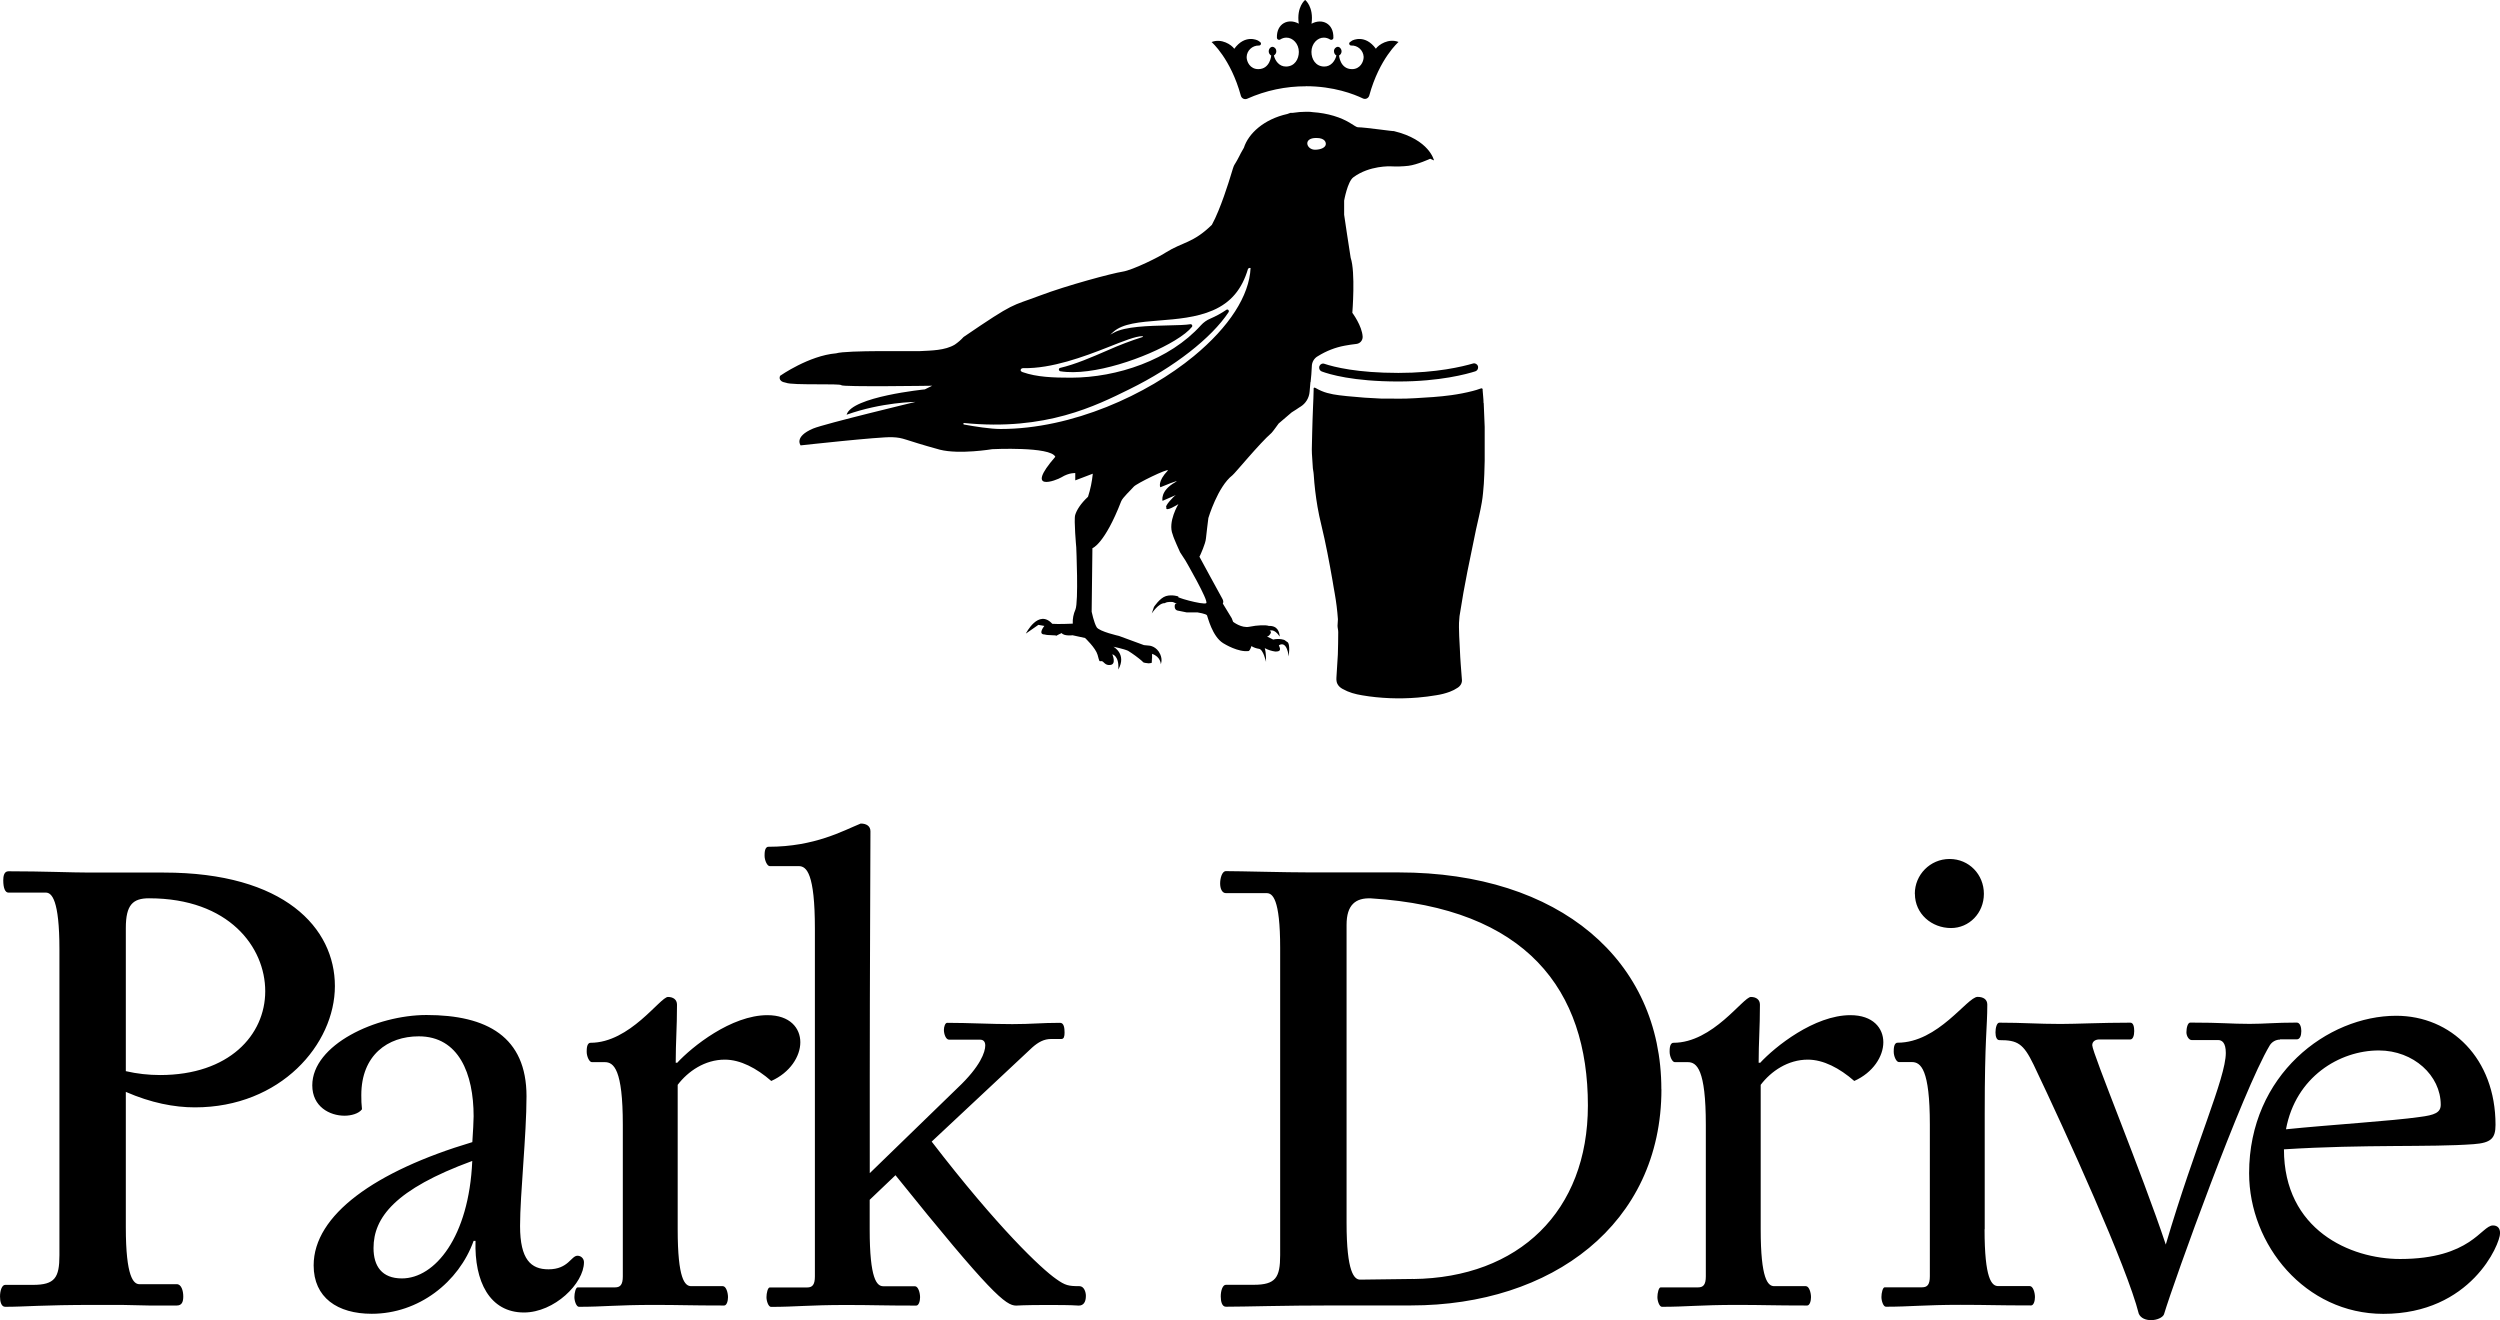
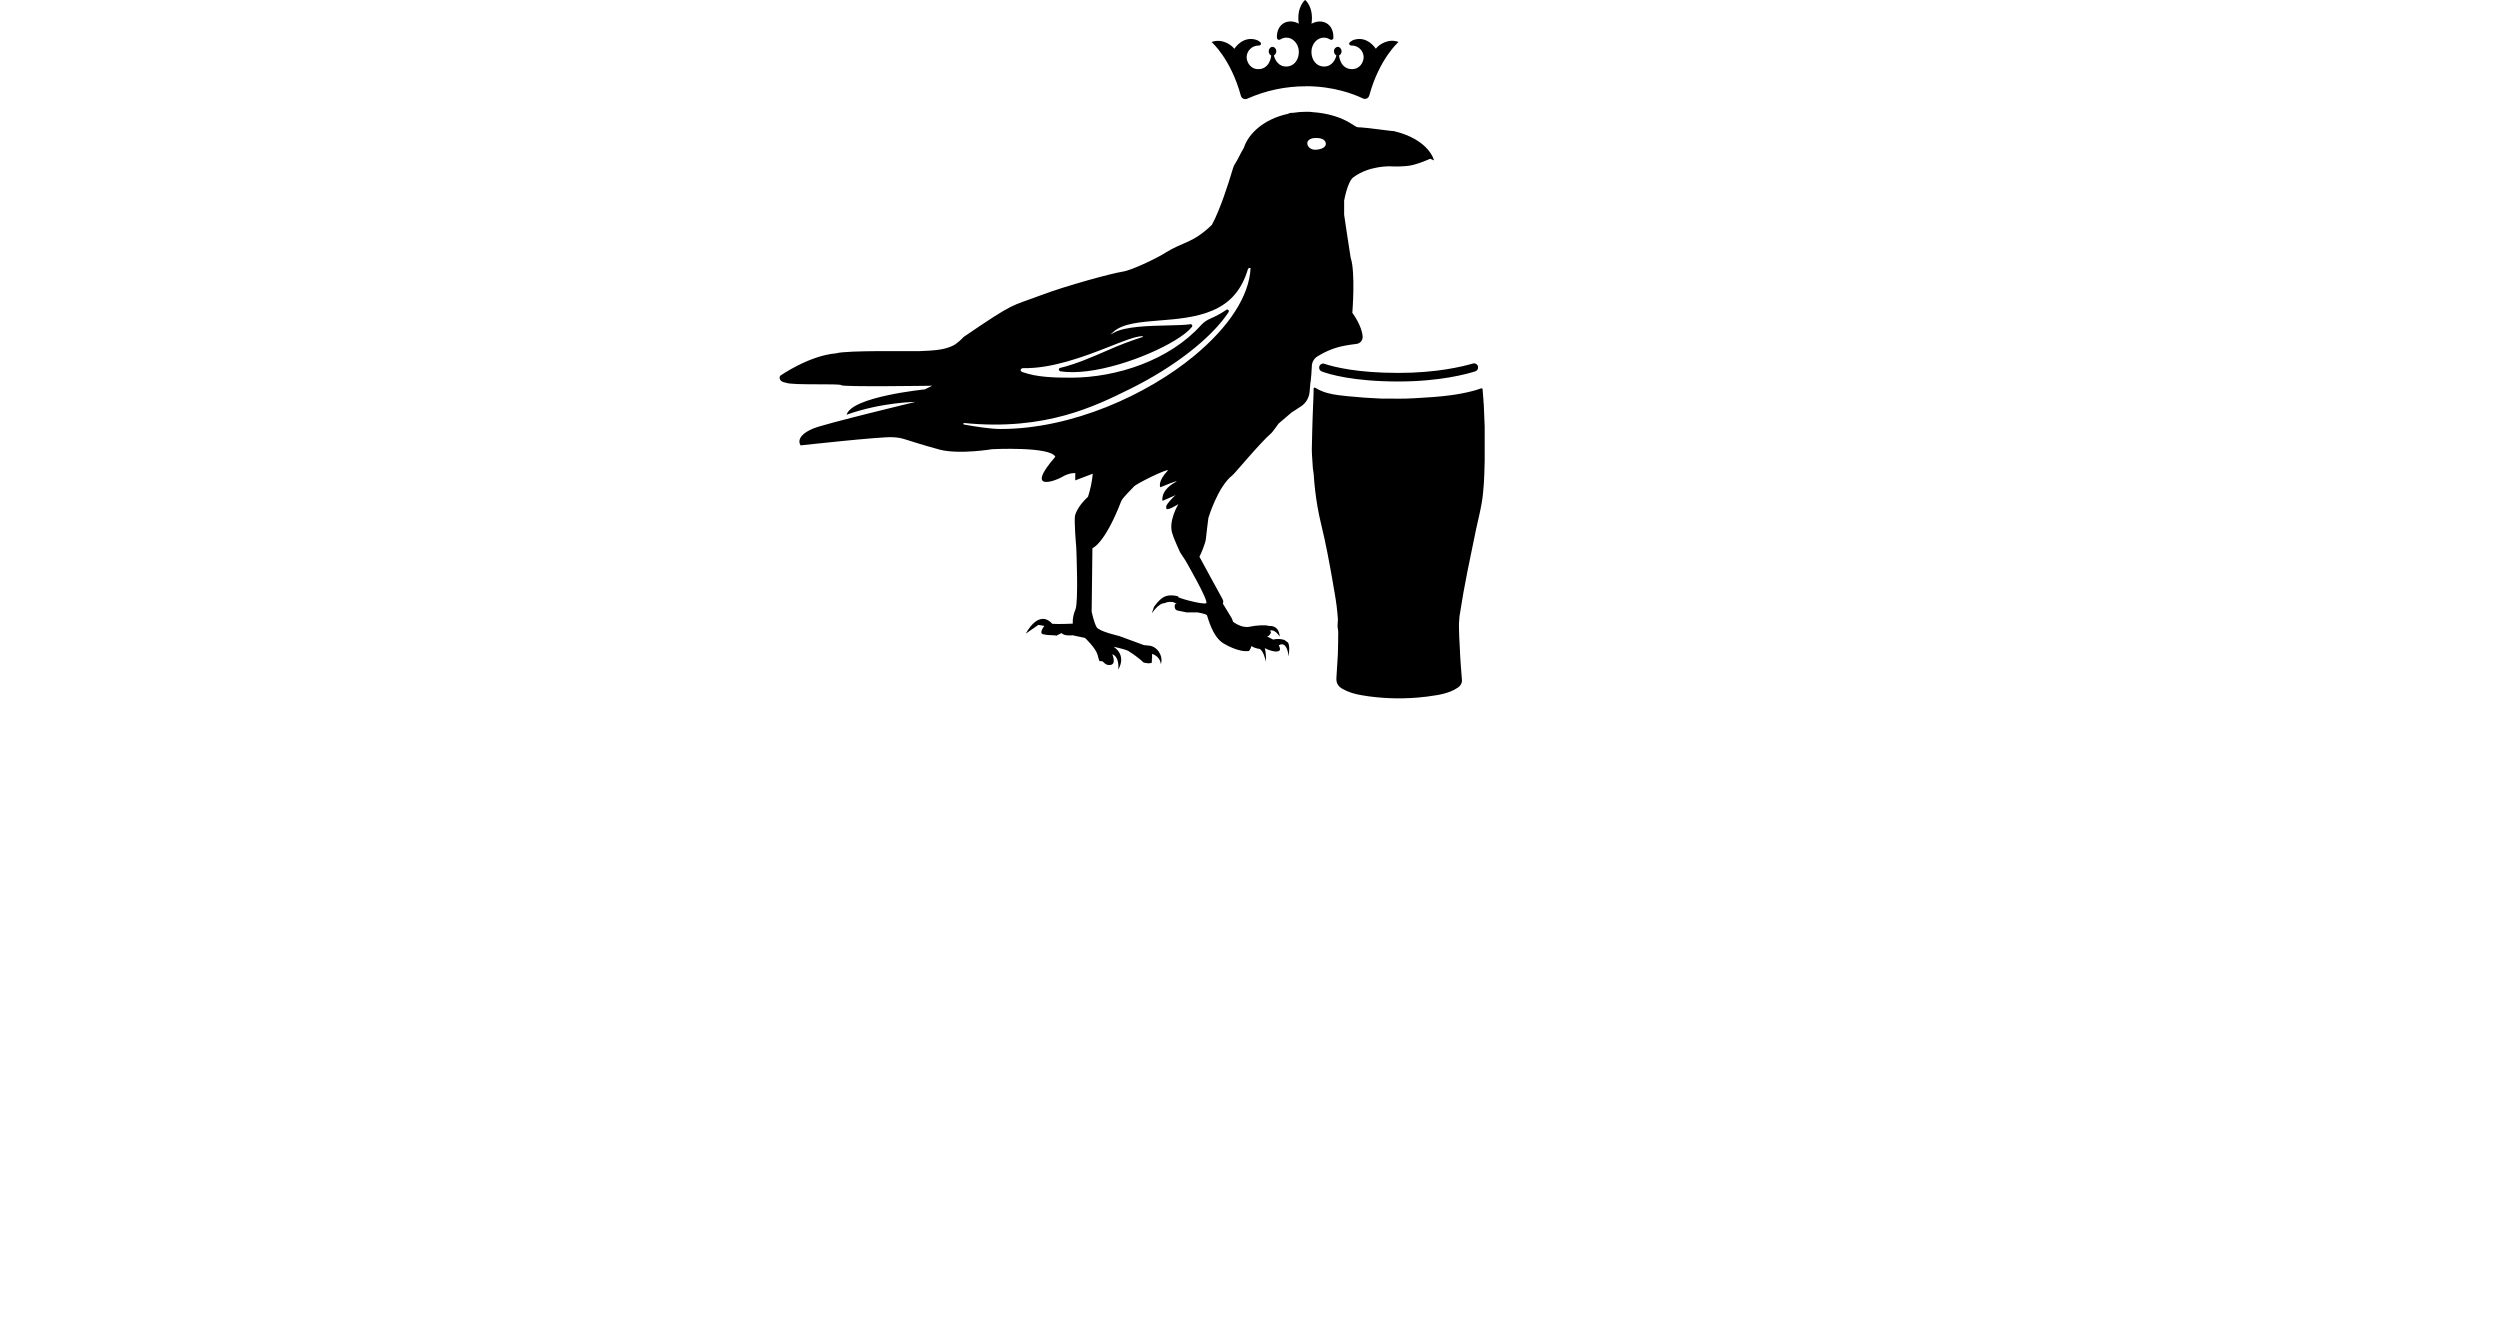
<svg xmlns="http://www.w3.org/2000/svg" id="Layer_2" viewBox="0 0 329.43 173.98">
  <g id="Layer_1-2" data-name="Layer_1">
    <g id="Layer_1-2">
-       <path d="M16.58,161.74c0,6.55,1.02,7.48,1.79,7.48h4.93c.59,0,.85.85.85,1.62,0,.68-.17,1.19-.85,1.19h-3.66c-1.19,0-2.47-.08-3.66-.08h-3.4c-7.23,0-9.18.25-11.9.25-.51,0-.68-.68-.68-1.36,0-.76.25-1.53.68-1.53h3.66c2.89,0,3.49-.94,3.49-3.91v-40.3c0-6.55-1.02-7.48-1.79-7.48H1.11c-.43,0-.68-.59-.68-1.62,0-.51.09-1.19.68-1.19,4.67,0,8.25.17,10.71.17h9.78c15.9,0,22.53,7.31,22.53,14.96s-7.14,15.98-18.45,15.98c-2.72,0-5.78-.59-9.1-2.04v17.85ZM19.64,118.37c-2.13,0-3.06.85-3.06,3.91v18.87c1.48.34,2.99.51,4.51.51,9.1,0,13.86-5.27,13.86-11.05s-4.76-12.24-15.3-12.24ZM68.53,161.56c0,4.42,1.44,5.7,3.74,5.7,2.63,0,2.98-1.79,3.83-1.79.47,0,.85.38.85.85,0,2.81-3.91,6.63-7.91,6.63-4.51,0-6.55-4.08-6.38-9.44h-.25c-1.95,5.44-7.23,9.61-13.43,9.61-4.51,0-7.65-2.13-7.65-6.38,0-6.63,8.08-12.41,20.91-16.24.09-1.44.17-2.72.17-3.4,0-5.61-1.95-10.54-7.23-10.54-4.08,0-7.57,2.47-7.57,7.74-.01.62.02,1.25.09,1.87-.43.59-1.45.85-2.3.85-1.96,0-4.25-1.19-4.25-4,0-5.36,8.42-9.27,15.05-9.27,7.99,0,13.18,2.88,13.18,10.71,0,5.1-.85,12.93-.85,17.09h0ZM62.23,152.98c-10.2,3.74-13.01,7.48-13.01,11.48,0,2.38,1.1,4,3.74,4,4.34,0,8.84-5.44,9.27-15.47ZM89.22,140.06c1.96-2.13,7.15-6.29,11.9-6.29,2.98,0,4.34,1.7,4.34,3.57s-1.36,4-3.83,5.1c-1.95-1.7-4.08-2.81-6.12-2.81-2.63,0-4.85,1.53-6.21,3.32v19.05c0,6.55.94,7.48,1.78,7.48h4.17c.43,0,.68.85.68,1.45,0,.51-.17,1.1-.51,1.1-4.59,0-5.7-.08-9.27-.08-4.85,0-6.63.25-9.86.25-.34,0-.6-.76-.6-1.28s.17-1.28.43-1.28h4.93c.68,0,1.02-.34,1.02-1.45v-19.98c0-7.31-1.19-8.25-2.38-8.25h-1.7c-.34,0-.68-.76-.68-1.36,0-.34,0-1.19.51-1.19,5.19,0,9.18-6.04,10.2-6.04.68,0,1.19.34,1.19,1.02,0,3.14-.17,4.85-.17,7.65h.17ZM114.61,154.59l11.56-11.22c3.06-2.88,3.66-4.77,3.66-5.61,0-.59-.34-.76-.68-.76h-4.09c-.43,0-.68-.76-.68-1.28,0-.43.17-.94.43-.94,2.88,0,5.7.17,8.59.17,2.63,0,3.74-.17,6.29-.17.51,0,.59.68.59,1.28,0,.51-.08.85-.42.85h-1.36c-.94,0-1.7.43-2.47,1.11l-13.26,12.41c8.76,11.39,14.45,16.75,16.41,18.11,1.19.85,1.62.94,3.06.94.6,0,.85.76.85,1.28,0,.85-.34,1.28-.94,1.28-1.19-.08-2.72-.08-4.17-.08-2.98,0-4.08.08-4.08.08-1.36,0-3.32-1.53-15.9-17.18l-3.4,3.24v3.91c0,6.55.94,7.48,1.79,7.48h4.17c.43,0,.68.85.68,1.45,0,.51-.17,1.1-.51,1.1-4.59,0-5.7-.08-9.27-.08-4.85,0-6.63.25-9.86.25-.34,0-.6-.76-.6-1.28s.17-1.28.43-1.28h4.93c.68,0,1.02-.34,1.02-1.45v-45.82c0-7.31-1.1-8.25-2.13-8.25h-3.82c-.34,0-.68-.77-.68-1.36,0-.34,0-1.19.51-1.19,6.12,0,9.86-2.13,12.16-3.06.76,0,1.28.34,1.28,1.02,0,3.15-.09,19.72-.09,32.31v12.75ZM218.93,143.54c0,17.77-14.45,28.48-32.99,28.48h-9.95c-7.23,0-11.73.17-14.45.17-.51,0-.68-.68-.68-1.36,0-.76.25-1.53.68-1.53h3.66c2.89,0,3.49-.94,3.49-3.91v-40.47c0-6.55-1.02-7.23-1.79-7.23h-5.36c-.51,0-.76-.6-.76-1.28s.25-1.62.76-1.62c1.96,0,7.65.17,11.22.17h11.56c21.25,0,34.6,11.65,34.6,28.57h0ZM186.2,168.54c13.94-.17,23.04-8.93,23.04-22.87,0-15.22-8.08-26.02-28.57-27.29-2.04-.09-3.23.85-3.23,3.48v39.28c0,6.55,1.02,7.48,1.79,7.48l6.97-.09ZM231.93,140.06c1.96-2.13,7.15-6.29,11.9-6.29,2.98,0,4.34,1.7,4.34,3.57s-1.36,4-3.83,5.1c-1.95-1.7-4.08-2.81-6.12-2.81-2.63,0-4.85,1.53-6.21,3.32v19.05c0,6.55.94,7.48,1.78,7.48h4.17c.43,0,.68.85.68,1.45,0,.51-.17,1.1-.51,1.1-4.59,0-5.7-.08-9.27-.08-4.85,0-6.63.25-9.86.25-.34,0-.6-.76-.6-1.28s.17-1.28.43-1.28h4.93c.68,0,1.02-.34,1.02-1.45v-19.98c0-7.31-1.19-8.25-2.38-8.25h-1.71c-.34,0-.68-.76-.68-1.36,0-.34,0-1.19.51-1.19,5.19,0,9.18-6.04,10.2-6.04.68,0,1.19.34,1.19,1.02,0,3.14-.17,4.85-.17,7.65h.18ZM261.51,161.99c0,6.55.94,7.48,1.79,7.48h4.17c.43,0,.68.85.68,1.45,0,.51-.17,1.1-.51,1.1-4.59,0-5.7-.08-9.27-.08-4.85,0-6.63.25-9.86.25-.34,0-.59-.76-.59-1.28s.17-1.28.43-1.28h4.93c.68,0,1.02-.34,1.02-1.45v-19.98c0-7.31-1.19-8.25-2.38-8.25h-1.7c-.34,0-.68-.76-.68-1.36,0-.34,0-1.19.51-1.19,5.36,0,9.18-6.04,10.54-6.04.77,0,1.28.34,1.28,1.02,0,3.14-.34,4.25-.34,14.37v15.22ZM252.32,117.78c-.01-2.52,2.03-4.58,4.55-4.59.01,0,.03,0,.04,0,2.55,0,4.51,2.04,4.51,4.59s-1.95,4.51-4.33,4.51c-2.55,0-4.76-1.87-4.76-4.51ZM300.45,136.99c-.55,0-1.07.29-1.36.76-3.57,5.95-12.58,30.95-13.94,35.45-.17.42-.94.76-1.7.76-.68,0-1.36-.25-1.62-.85-1.53-6.12-9.52-23.72-13.86-32.82-1.36-2.81-2.13-3.23-4.51-3.23-.34,0-.51-.43-.51-1.02s.17-1.28.51-1.28c3.14,0,5.02.17,8.08.17,2.13,0,5.27-.17,9.18-.17.42,0,.51.6.51,1.11,0,.59-.17,1.1-.51,1.1h-4.08c-.51,0-.94.25-.94.76,0,1.02,6.55,16.83,9.69,26.27,3.91-13.26,7.91-21.94,7.91-25.25,0-1.36-.51-1.7-1.02-1.7h-3.49c-.34,0-.68-.51-.68-1.02,0-.59.17-1.28.51-1.28,4.25,0,5.27.17,7.82.17,2.04,0,3.32-.17,6.21-.17.43,0,.6.6.6,1.11,0,.59-.17,1.1-.6,1.1h-2.21ZM300.96,151.45c0,10.63,8.76,14.45,15.3,14.45,9.35,0,10.71-4.42,12.24-4.42.59,0,.94.34.94,1.02,0,1.44-3.83,10.63-15.39,10.63-10.28,0-17.68-9.1-17.68-18.53,0-13.01,10.37-20.75,19.38-20.75,7.23,0,13.09,5.61,13.09,14.37,0,1.79-.59,2.38-2.89,2.55-5.86.43-14.11,0-24.99.68h0ZM301.21,148.81c5.87-.6,14.11-1.11,17.6-1.62,2.04-.25,2.81-.59,2.81-1.62,0-3.83-3.57-7.15-8.16-7.15-5.18,0-10.96,3.49-12.23,10.38h0Z" />
      <path d="M139.24,83.76l-.14.07c.1-.03.13-.06.14-.07ZM172.7,50.35c.07-.68.14-1.37.16-2.05,0-.58.31-1.11.82-1.38,1.08-.67,2.27-1.14,3.52-1.37.52-.1,1.03-.17,1.55-.23.47-.06.82-.46.81-.94h0c-.07-1.44-1.36-3.16-1.36-3.16,0,0,.43-5.38-.22-7.25-.14-.79-.86-5.67-.86-5.67v-1.86s.44-2.52,1.22-3.08c2.13-1.58,4.91-1.44,4.91-1.44.78.04,1.56.02,2.34-.07,1.15-.14,2.87-.93,2.87-.93l.5.22s-.57-2.73-5.31-3.87c.07.07-3.78-.5-4.73-.5-.15,0-.53-.26-.9-.49-1.3-.83-3.08-1.37-5.03-1.5-.2-.03-.4-.05-.6-.05h-.16s-.09,0-.13,0c-.58,0-1.16.05-1.74.14h-.31c-.15.06-.27.11-.41.15-3.11.69-5.14,2.59-5.73,4.45-.33.54-.54.98-.6,1.1-.88,1.73-.5.48-1.22,2.85-.07.22-1.25,4.13-2.4,6.21-2.51,2.44-3.8,2.22-6.1,3.66-.7.49-4.3,2.3-5.67,2.51s-7.32,1.8-10.91,3.16c-3.85,1.46-3.12.73-10.04,5.45-.34.38-.73.71-1.15,1-1.3.78-3.09.78-4.63.86-.8.04-9.61-.14-11.01.29-3.59.3-7.38,2.96-7.38,2.96,0,0-.4.73.78.92.83.36,7.17.07,7.28.32s11.98.07,11.98.07l-.97.48s-9.66.96-10.31,3.34c4.65-1.66,9.08-1.69,9.08-1.69,0,0-11.98,2.88-13.49,3.51-2.57,1.09-1.65,2.22-1.65,2.22,0,0,10.41-1.15,12.05-1.08s1.31.28,6.31,1.65c2.58.65,6.89-.07,6.89-.07,0,0,7.68-.38,8.31,1-4.15,4.78.14,3.11.8,2.71,1.04-.64,1.83-.56,1.83-.56v.96l2.31-.88c-.1,1.03-.31,2.05-.63,3.04-.97.9-1.5,1.76-1.69,2.4s.14,4.26.14,4.26c0,0,.32,7.21-.11,8.21-.26.58-.38,1.21-.35,1.85,0,0-1.98.09-2.7.02-1.83-2.01-3.48,1.29-3.48,1.29l1.65-1.15.79.14s-.94,1.13.06,1.13c.31.13,1.54.06,1.5.17.23-.13.48-.25.72-.36.29.43,1.43.29,1.43.29l1.65.36s1.39,1.3,1.65,2.22.18.86.5.83.44.63,1.22.5.22-1.4.22-1.4c0,0,.93.18.79,2.01,1.15-2.05-.65-3.01-.65-3.01,0,0,1.4.29,1.94.54.67.42,1.3.88,1.9,1.4.03.03-.07.18.79.25.15,0,.29-.03.43-.07,0,0,.04-1.25.04-.18v-1c1.15.39,1.15,1.36,1.15,1.36,0,0,.26-.53-.07-1.29-.47-1.08-1.43-1.15-1.43-1.15l-.72-.07-3.29-1.21s-2.6-.58-2.94-1.15c-.36-.6-.66-2.04-.66-2.04l.1-8.37s1.6-.52,3.79-6.18c.2-.51,1.29-1.49,1.65-1.92s4.51-2.44,4.51-2.15c-1.43,1.5-1,2.22-1,2.22,0,0,2.96-1.23,1.94-.65-2.01,1.15-1.65,2.44-1.65,2.44,0,0,1.49-.64,1.76-.77-.27.15-1.54,1.49-1.25,1.63-.22.72,1.58-.43,1.58-.43,0,0-1.44,2.35-.75,4.01.11.47.97,2.33.97,2.33l.72,1.11s3.08,5.31,2.73,5.6-4.59-.9-3.59-.86c0,0-.9-.32-1.72-.07s-1.58,1.43-1.58,1.43l-.29.86s.9-1.4,1.72-1.36c.36-.25,1.08-.14,1.08-.14l.55.24c-.13-.05-.33-.07-.33.33,0,.57.5.57.5.57l1.08.22h1.43s1.15.18,1.25.39.68,2.76,2.12,3.66c.24.15,2.01,1.22,3.37,1.04.22-.11.36-.65.36-.65.31.19.65.31,1,.36.57.07.93,1.72.93,1.72,0,0,.03-1.15-.17-1.81.43.23.9.38,1.39.45.79,0,.68-.32.47-.83,1.11-.66,1.29,1.47,1.29,1.47,0,0,.25-1.69-.18-1.9-.39-.22-.18-.25-.75-.36-.37-.06-.75-.05-1.11.04l-.82-.41c.1,0,.2-.05.28-.13.5-.54.07-.61.07-.61,0,0,.57-.39,1.33.75-.04-.57-.25-1.44-1.44-1.4-.36-.14-1.5-.11-2.55.11s-2.15-.65-2.15-.65l-.18-.47-1.18-1.94s.18-.22-.07-.65-3.01-5.52-3.01-5.52l.11-.22s.7-1.5.75-2.19c.02-.32.32-2.69.32-2.69,0,0,1.23-4.13,3.17-5.63.35-.27,3.55-4.19,5.15-5.58.13-.11.94-1.24.94-1.24l1.72-1.47.57-.36.43-.29.15-.09c.7-.43,1.15-1.17,1.21-1.99.04-.43.08-.85.11-1.27ZM164.79,35.32c-.16,3.64-2.81,7.76-7.48,11.61-6.14,5.06-16.01,9.6-25.46,9.6-1.33,0-3.43-.33-4.83-.59-.12-.02-.1-.21.02-.2,10.78,1.08,17.4-2.29,21.81-4.46,5.89-2.9,10.8-6.75,13.04-10.14.13-.2-.09-.45-.28-.32-.67.46-1.39.85-2.13,1.17-.46.19-.88.49-1.22.86-4.14,4.6-11.07,6.91-17.12,6.92-2.33,0-4.51-.07-6.38-.73-.17-.06-.28-.16-.27-.27.01-.19.2-.27.38-.26,3.69.08,7.95-1.5,11.14-2.76,2.02-.8,3.64-1.45,4.51-1.45.03,0,.08,0,.08.05,0,.03-.01.05-.04.06-1.55.49-3.07,1.07-4.55,1.73-2.12.92-4.3,1.87-6.32,2.34-.12.03-.19.16-.15.28.02.08.09.14.16.16,4.29.7,11.35-1.78,15.08-4.04,1.09-.66,1.87-1.28,2.28-1.8.08-.09.06-.23-.03-.31-.04-.04-.1-.05-.16-.05-.66.11-1.72.13-2.98.16-2.51.06-5.63.13-7.12.96l-.47.26.4-.36c1.24-1.12,3.49-1.3,6.09-1.51,2.28-.18,4.86-.39,7.02-1.33,2.42-1.04,3.86-2.83,4.64-5.46.04-.12.3-.16.3-.13ZM195.51,53.07c.04,1.09.1,2.18.13,3.19v2.64c0,.63,0,1.24,0,1.83s-.05,1.17-.05,1.74c-.03.85-.08,1.69-.17,2.52-.04.41-.09.81-.16,1.21-.1.6-.23,1.2-.36,1.79s-.27,1.18-.4,1.77c-.39,1.85-.77,3.71-1.14,5.56s-.7,3.72-.99,5.59c-.04.19-.06.38-.07.58-.04.39-.06.77-.05,1.16,0,.77.05,1.56.09,2.33.02.19.03.39.03.58.03.66.06,1.32.11,1.95s.1,1.29.15,1.95c.02.12.02.25,0,.38-.02.11-.06.22-.11.32-.12.21-.29.38-.5.5-.31.2-.64.37-.99.5-.57.21-1.16.36-1.76.45h0c-.81.14-1.63.24-2.45.31-1.22.1-2.45.13-3.67.08-1.23-.05-2.46-.17-3.67-.38-.44-.07-.88-.17-1.31-.3-.43-.13-.84-.31-1.24-.53-.13-.07-.26-.16-.38-.26-.12-.11-.22-.23-.3-.38-.05-.09-.08-.18-.11-.28-.02-.09-.04-.19-.04-.28v-.25h0c.06-1.03.14-2.12.19-3.09s.03-1.93.05-2.93c.01-.29-.09-.58-.09-.86s.05-.57.05-.86c-.08-1.14-.22-2.27-.42-3.4h0c-.11-.56-.18-1.07-.29-1.69s-.22-1.23-.33-1.84c-.23-1.23-.46-2.46-.73-3.68-.14-.61-.27-1.22-.42-1.83-.2-.79-.36-1.59-.5-2.38-.24-1.41-.41-2.83-.5-4.25h0c-.02-.38-.13-.74-.13-1.11-.03-.71-.12-1.47-.12-2.2v-.03c0-.73.05-1.48.05-2.22.02-1.12.07-2.23.11-3.35.02-.74.08-1.49.08-2.23,0-.07,0-.14,0-.21h0c.02-.1.09-.16.3-.03.47.27.97.49,1.49.63.51.14,1.04.24,1.56.3h0c.35.05.71.08,1.06.12.81.08,1.58.15,2.3.2.72.05,1.44.09,2.16.12h1.15c.74.02,1.49.02,2.23,0l1.12-.05c1.59-.09,3.19-.18,4.77-.4.95-.13,1.89-.31,2.82-.55l.5-.14c.17-.05.33-.11.5-.17.05-.02.1-.03.15-.04.03,0,.07,0,.1.02.03.02.05.05.06.08,0,.05,0,.1,0,.15h0c.03.56.12,1.12.12,1.69h.02ZM173.83,48.43c0-.29.23-.52.52-.52.06,0,.11,0,.17.03,1.26.42,4.32,1.2,9.75,1.2,5.05,0,8.46-.84,9.83-1.24.27-.08.56.07.65.35.02.05.02.1.02.16v.02c0,.23-.15.43-.36.5-1.1.35-4.65,1.34-10.14,1.34-6.02,0-9.13-.96-10.1-1.32-.2-.08-.34-.27-.34-.49h0ZM172.08,11.36c3.67,0,6.34,1.05,7.51,1.61.3.15.66.02.8-.28.02-.03.03-.06.04-.1,1.34-4.89,3.86-7.06,3.86-7.06-1.31-.52-2.63.36-2.99.89h0c-1.4-1.92-3.01-1.14-3.13-1.07-.11.07-.21.14-.31.22-.1.1-.1.25,0,.35.05.05.11.08.18.08.86-.05,1.6.62,1.65,1.48,0,.01,0,.03,0,.04,0,.63-.46,1.59-1.53,1.59-1.58,0-1.71-1.79-1.71-1.79h0c.2-.11.33-.32.33-.55,0-.32-.24-.6-.5-.6-.29.03-.51.28-.5.57,0,.24.11.46.32.57h0c-.16.68-.7,1.48-1.62,1.46-1.12-.02-1.67-.97-1.67-1.93,0-1.08.79-1.89,1.63-1.88.29,0,.58.09.83.25.13.08.31.04.39-.09.03-.04.04-.09.04-.14.06-1.88-1.49-2.61-2.88-1.85h0c.32-2.24-.84-3.14-.84-3.14,0,0-1.16.9-.84,3.13h0c-1.38-.76-2.94-.02-2.88,1.85,0,.16.14.28.29.28.05,0,.1-.02.14-.04.25-.16.53-.25.83-.25.84,0,1.63.81,1.63,1.88,0,.96-.55,1.91-1.67,1.93-.93.02-1.46-.78-1.62-1.46h0c.21-.12.33-.34.32-.57,0-.29-.21-.54-.5-.57-.26,0-.5.27-.5.6,0,.23.13.44.33.55h0s-.14,1.79-1.71,1.79c-1.07,0-1.53-.96-1.53-1.59.02-.86.75-1.54,1.61-1.52,0,0,.02,0,.03,0,.14,0,.25-.11.25-.25,0-.07-.03-.14-.08-.18-.1-.08-.2-.16-.31-.22-.12-.07-1.73-.85-3.13,1.08h0c-.36-.53-1.68-1.41-2.99-.89,0,0,2.52,2.17,3.86,7.08.09.32.42.51.74.42.03,0,.06-.02.09-.03,2.44-1.09,5.08-1.65,7.76-1.64ZM173.46,18.18c1.16,0,1.25.61,1.25.78,0,.48-.67.77-1.43.77-1.13,0-1.63-1.56.18-1.55h0Z" />
    </g>
  </g>
</svg>